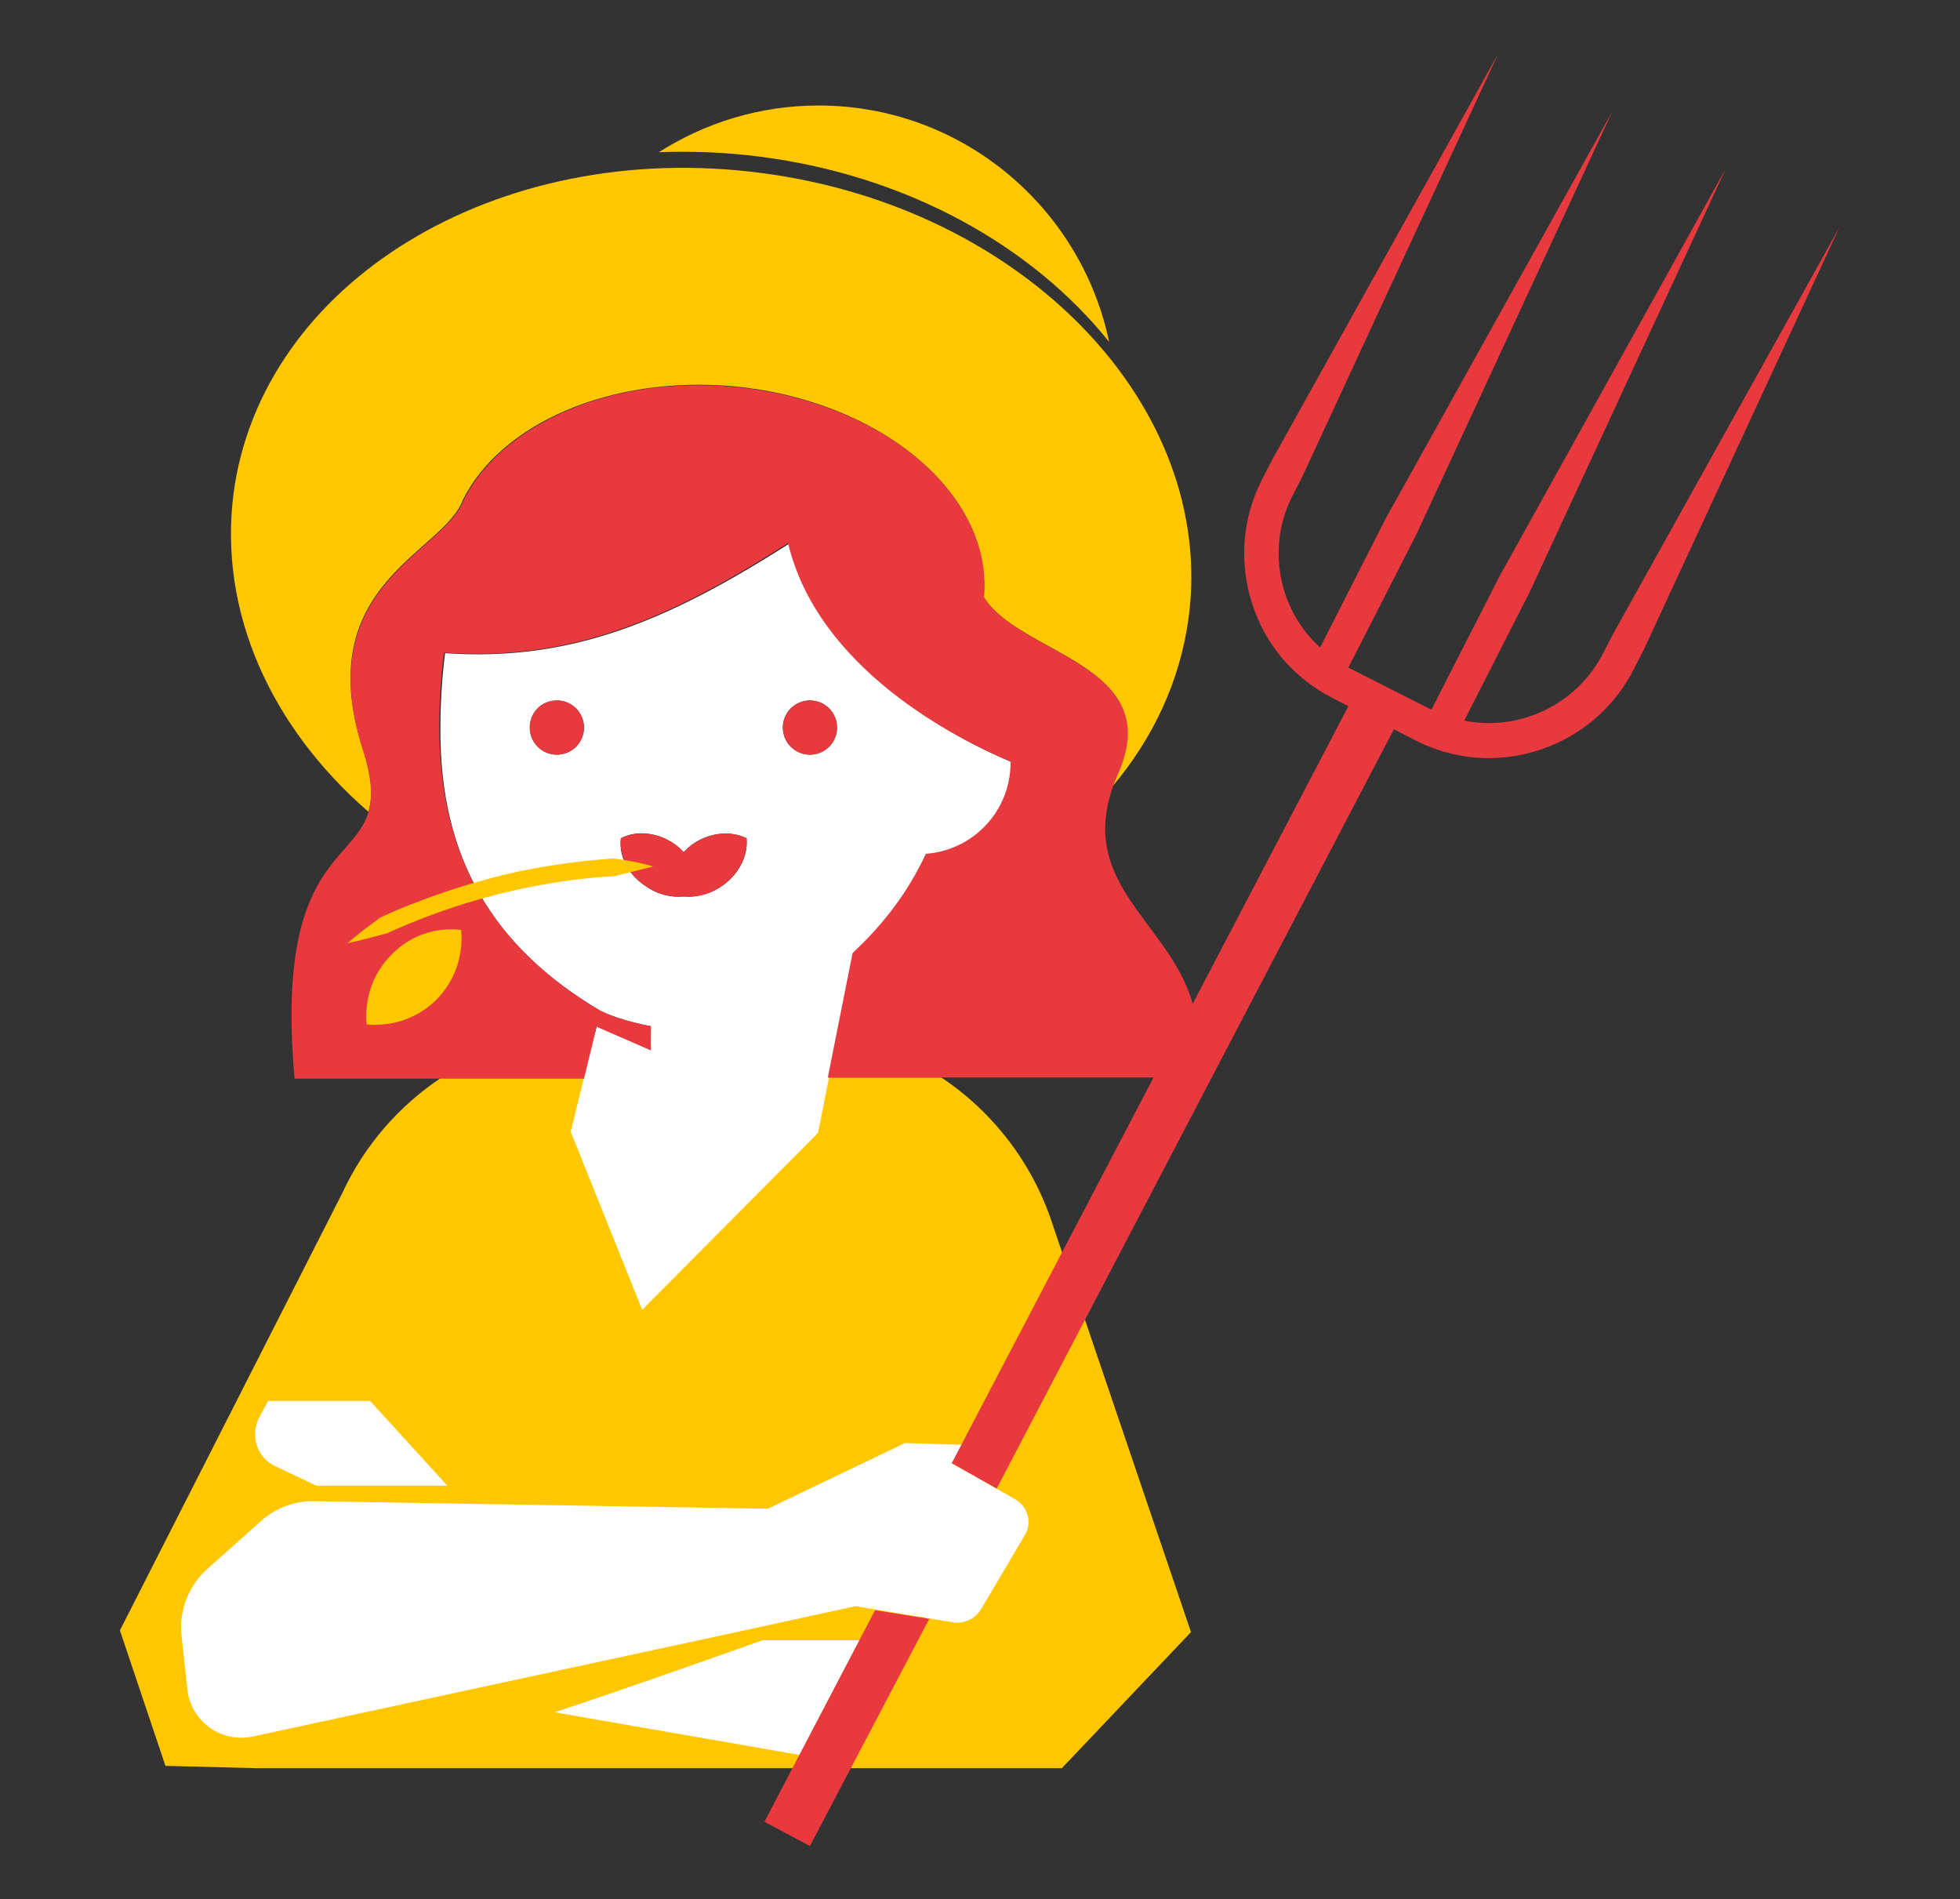
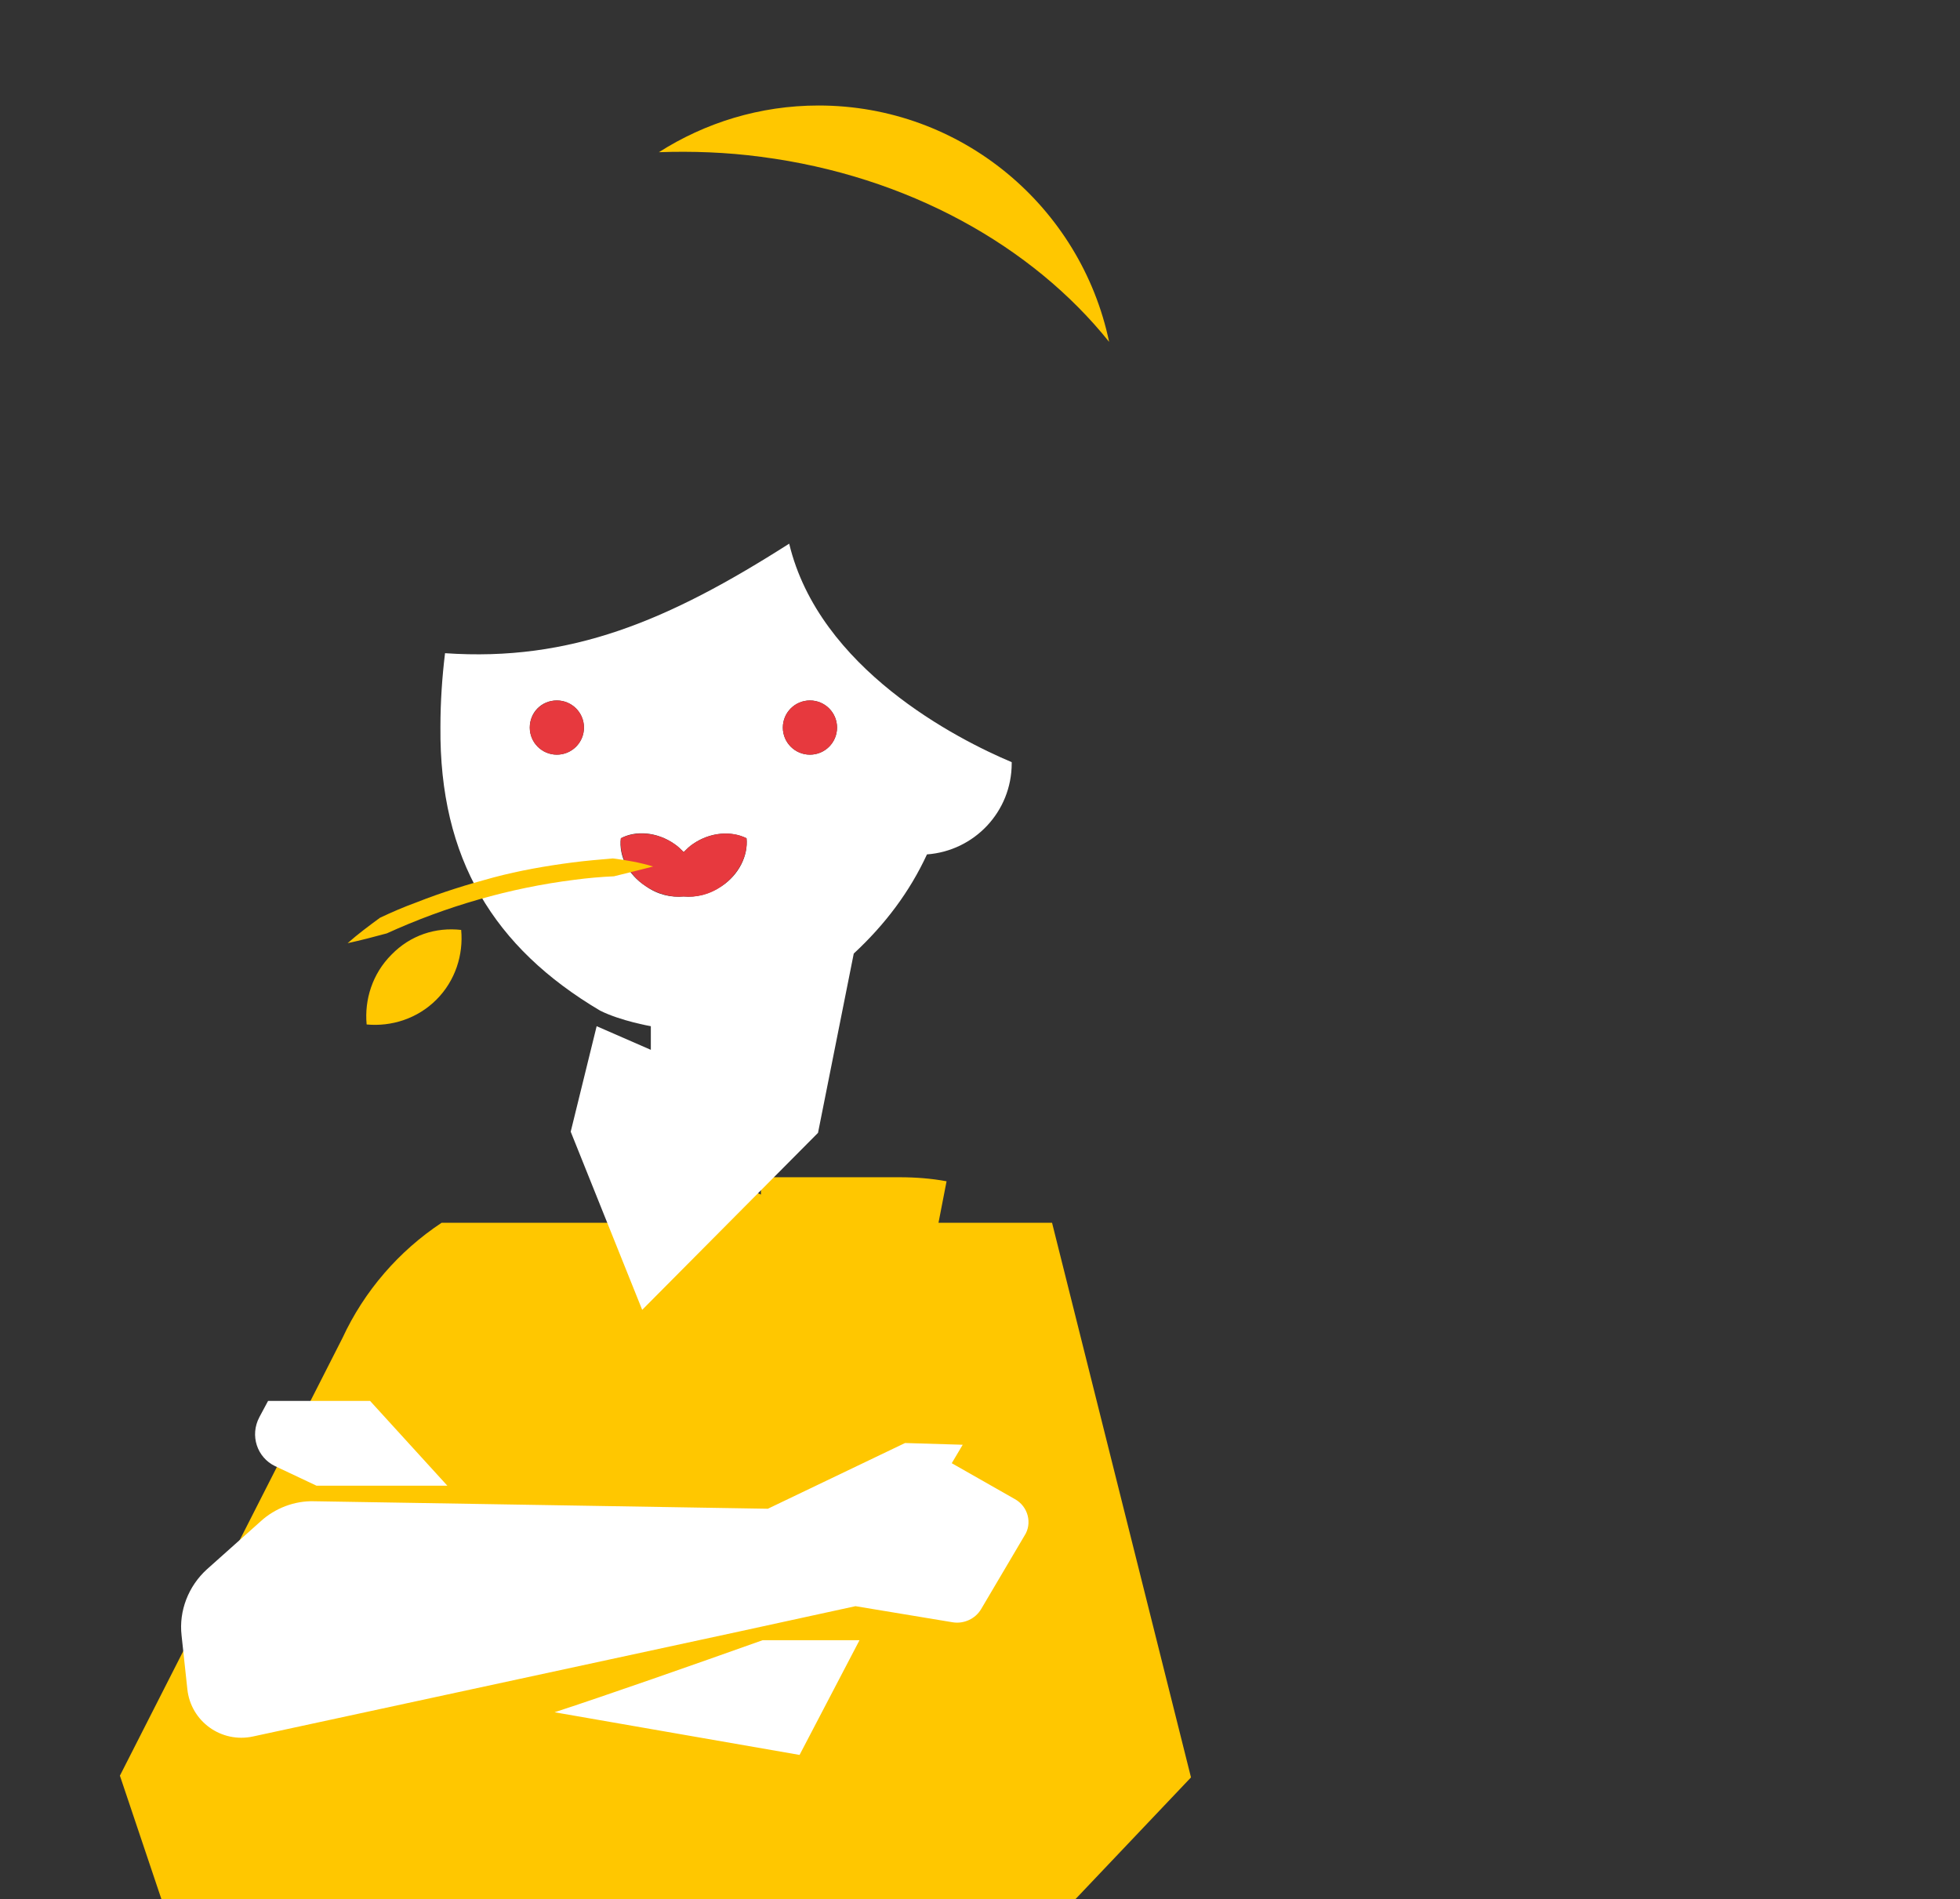
<svg xmlns="http://www.w3.org/2000/svg" version="1.1" id="Gruppe_1465" x="0px" y="0px" viewBox="0 0 340 329.4" style="enable-background:new 0 0 340 329.4;" xml:space="preserve">
  <rect x="0" y="0" width="340" height="329.4" fill="#333333" stroke="none" />
  <style type="text/css">
	.st0{fill:#FFC700;}
	.st1{fill:#FFFFFF;}
	.st2{fill:#E7393E;}
</style>
  <g>
    <g>
      <path class="st0" d="M132,27.2c25.5,3.3,47.1,15.5,60.4,32.1c-4.9-23.4-25.6-41-50.4-41c-10.2,0-19.7,3-27.7,8.1    C120,26.2,126,26.4,132,27.2z" />
-       <path class="st0" d="M182.5,212.1L182.5,212.1c-3.4-10.3-10.2-19.2-19.2-25.2h-19.7l1.4-7.2c-2.7-0.5-5.4-0.7-8.2-0.7h-24v3l-7-3    h-2.7l-1.9,7.9H76.6c-7.4,4.9-13.4,11.8-17.2,20c0,0,0,0,0,0l-38.6,75.9l7.9,23.5l15.8,0.4h105.3h25.3h9.1l22.4-23.6L182.5,212.1z    " />
-       <path class="st0" d="M63.9,140.8c0.8-2.6,0.7-5.9-1-11C53.8,101.3,77,95.9,80.3,86.7c6.6-13.2,25.5-21.6,46.9-19.7    c25.6,2.4,45,18.7,43.4,36.5l0,0c6.1,10.1,31.6,11.6,23.3,30.5c-0.4,0.9-0.7,1.7-1,2.5c7.1-8.4,11.8-18.3,13.3-29.4    C211,70.5,177.7,35.9,132,30C86.2,24,45.3,49,40.5,85.7C37.9,106.3,47.1,126.2,63.9,140.8z" />
+       <path class="st0" d="M182.5,212.1L182.5,212.1h-19.7l1.4-7.2c-2.7-0.5-5.4-0.7-8.2-0.7h-24v3l-7-3    h-2.7l-1.9,7.9H76.6c-7.4,4.9-13.4,11.8-17.2,20c0,0,0,0,0,0l-38.6,75.9l7.9,23.5l15.8,0.4h105.3h25.3h9.1l22.4-23.6L182.5,212.1z    " />
    </g>
    <g>
      <g>
        <path class="st1" d="M47.7,254.3l7.2,3.4h22.7l-13.4-14.7H46.5l-1.5,2.8C43.3,249,44.6,252.8,47.7,254.3z M176,260l-10.9-6.2     l1.9-3.2l-10-0.3l-23.8,11.4l-78.7-1.3c-3.4-0.1-6.8,1.2-9.3,3.5l-9.3,8.3c-3.2,2.9-4.9,7.2-4.4,11.5l1,9.3     c0.6,5.6,5.9,9.4,11.4,8.2l84.3-18.2l20.2-4.4l16.9,2.8c1.9,0.3,3.9-0.6,4.9-2.3l7.5-12.7C179.1,264.3,178.4,261.3,176,260z      M96.2,297l42.5,7.4l10.4-19.9h-16.8C120.5,288.7,105.1,294.1,96.2,297z M104.1,175.3L104.1,175.3c3.6,1.8,8.8,2.7,8.8,2.7v4.1     l-9.4-4.1l-4.5,18.3l12.4,30.9l30.5-30.7l6.2-31.1c5.4-5,9.7-10.7,12.7-17.2c8.2-0.6,14.7-7.4,14.7-15.8c0-0.1,0-0.1,0-0.2     c-9.5-4-33.4-16.2-38.6-37.9c-21,13.4-37.9,20.5-59.7,19c-0.5,4.1-0.8,8.4-0.8,12.8C76.2,149,85.7,164.4,104.1,175.3z      M140.5,121.5c2.6,0,4.7,2.1,4.7,4.7s-2.1,4.7-4.7,4.7c-2.6,0-4.7-2.1-4.7-4.7S137.9,121.5,140.5,121.5z M107.7,145.4     c2.6-1.4,6.3-1.1,9.3,1c0.6,0.4,1.1,0.9,1.6,1.4c0.5-0.5,1-1,1.6-1.4c3-2.1,6.7-2.3,9.3-1c0.3,3-1.3,6.3-4.3,8.3     c-2.1,1.4-4.5,2-6.6,1.8c-2.2,0.2-4.5-0.3-6.6-1.8C108.9,151.7,107.3,148.4,107.7,145.4z M96.6,121.5c2.6,0,4.7,2.1,4.7,4.7     s-2.1,4.7-4.7,4.7c-2.6,0-4.7-2.1-4.7-4.7S93.9,121.5,96.6,121.5z" />
      </g>
    </g>
    <g>
-       <polygon class="st2" points="132.6,316 140.5,320.2 161.2,280.8 151.8,279.3   " />
-       <path class="st2" d="M279.8,110L279.8,110L279.8,110l-1.7,3.3c-4.6,9-14.6,13.6-24.1,11.7l11.4-22.4l0,0l0,0l34-73.4L260.1,100    l0,0l0,0l-11.8,23.1l-14.4-7.3l11.8-23.1l0,0l34-73.4l-39.3,70.6l0,0l-11.4,22.4c-2.8-2.5-4.9-5.8-6.1-9.4    c-1.8-5.6-1.4-11.6,1.3-16.9l1.7-3.3v0l34-73.4l-39.3,70.6l0,0l0,0l-1.7,3.3c-3.4,6.7-4,14.3-1.7,21.5s7.3,13,14,16.4l2.7,1.4    l-27,51.6c-4.1-14.6-21.3-21.1-12.9-40c8.3-18.9-17.1-20.4-23.3-30.5l0,0c1.6-17.8-17.8-34.1-43.4-36.5    c-21.4-2-40.3,6.5-46.9,19.7c-3.3,9.1-26.5,14.6-17.5,43.1c7.4,23.2-16.1,9-11.8,57.2h50.2l2.2-9l9.4,4.1V178c0,0-5.2-0.9-8.8-2.7    l0,0C85.7,164.4,76.2,149,76.2,126c0-4.4,0.3-8.7,0.8-12.8c21.8,1.5,38.6-5.5,59.7-19c5.2,21.8,29.1,33.9,38.6,37.9    c0,0.1,0,0.1,0,0.2c0,8.4-6.5,15.2-14.7,15.8c-3,6.5-7.3,12.2-12.7,17.2l-4.3,21.6h56.5l-35,66.9l7.8,4.4l68.9-131.7l3.7,1.9    c4.1,2.1,8.4,3.1,12.7,3.1c10.3,0,20.2-5.6,25.2-15.4l1.7-3.3v0l34-73.4L279.8,110z" />
-     </g>
+       </g>
    <path class="st2" d="M96.6,121.5c-2.6,0-4.7,2.1-4.7,4.7s2.1,4.7,4.7,4.7c2.6,0,4.7-2.1,4.7-4.7S99.2,121.5,96.6,121.5z    M120.2,146.4c-0.6,0.4-1.1,0.9-1.6,1.4c-0.5-0.5-1-1-1.6-1.4c-3-2.1-6.7-2.3-9.3-1c-0.3,3,1.3,6.3,4.3,8.3c2.1,1.4,4.5,2,6.6,1.8   c2.2,0.2,4.5-0.3,6.6-1.8c3-2.1,4.6-5.4,4.3-8.3C126.9,144.1,123.3,144.3,120.2,146.4z M140.5,121.5c-2.6,0-4.7,2.1-4.7,4.7   s2.1,4.7,4.7,4.7c2.6,0,4.7-2.1,4.7-4.7S143.1,121.5,140.5,121.5z" />
    <path class="st0" d="M106.3,148.9c-2.3,0.2-4.7,0.4-7,0.7c-4.6,0.6-9.2,1.4-13.7,2.6c-4.5,1.2-9,2.6-13.3,4.3   c-2.2,0.8-4.3,1.7-6.4,2.7c-1.9,1.4-3.8,2.8-5.6,4.4c2.3-0.5,4.6-1.1,6.8-1.7c10.3-4.7,21.4-7.9,32.6-9.3c2.3-0.3,4.5-0.5,6.8-0.6   c2-0.5,4.9-1.2,6.8-1.7C111,149.6,108.7,149.2,106.3,148.9z M67.9,165.6c-3.3,3.3-4.7,7.8-4.3,12.1c4.3,0.4,8.8-1,12.1-4.3   c3.3-3.3,4.7-7.8,4.3-12.1C75.6,160.8,71.2,162.2,67.9,165.6z" />
  </g>
</svg>